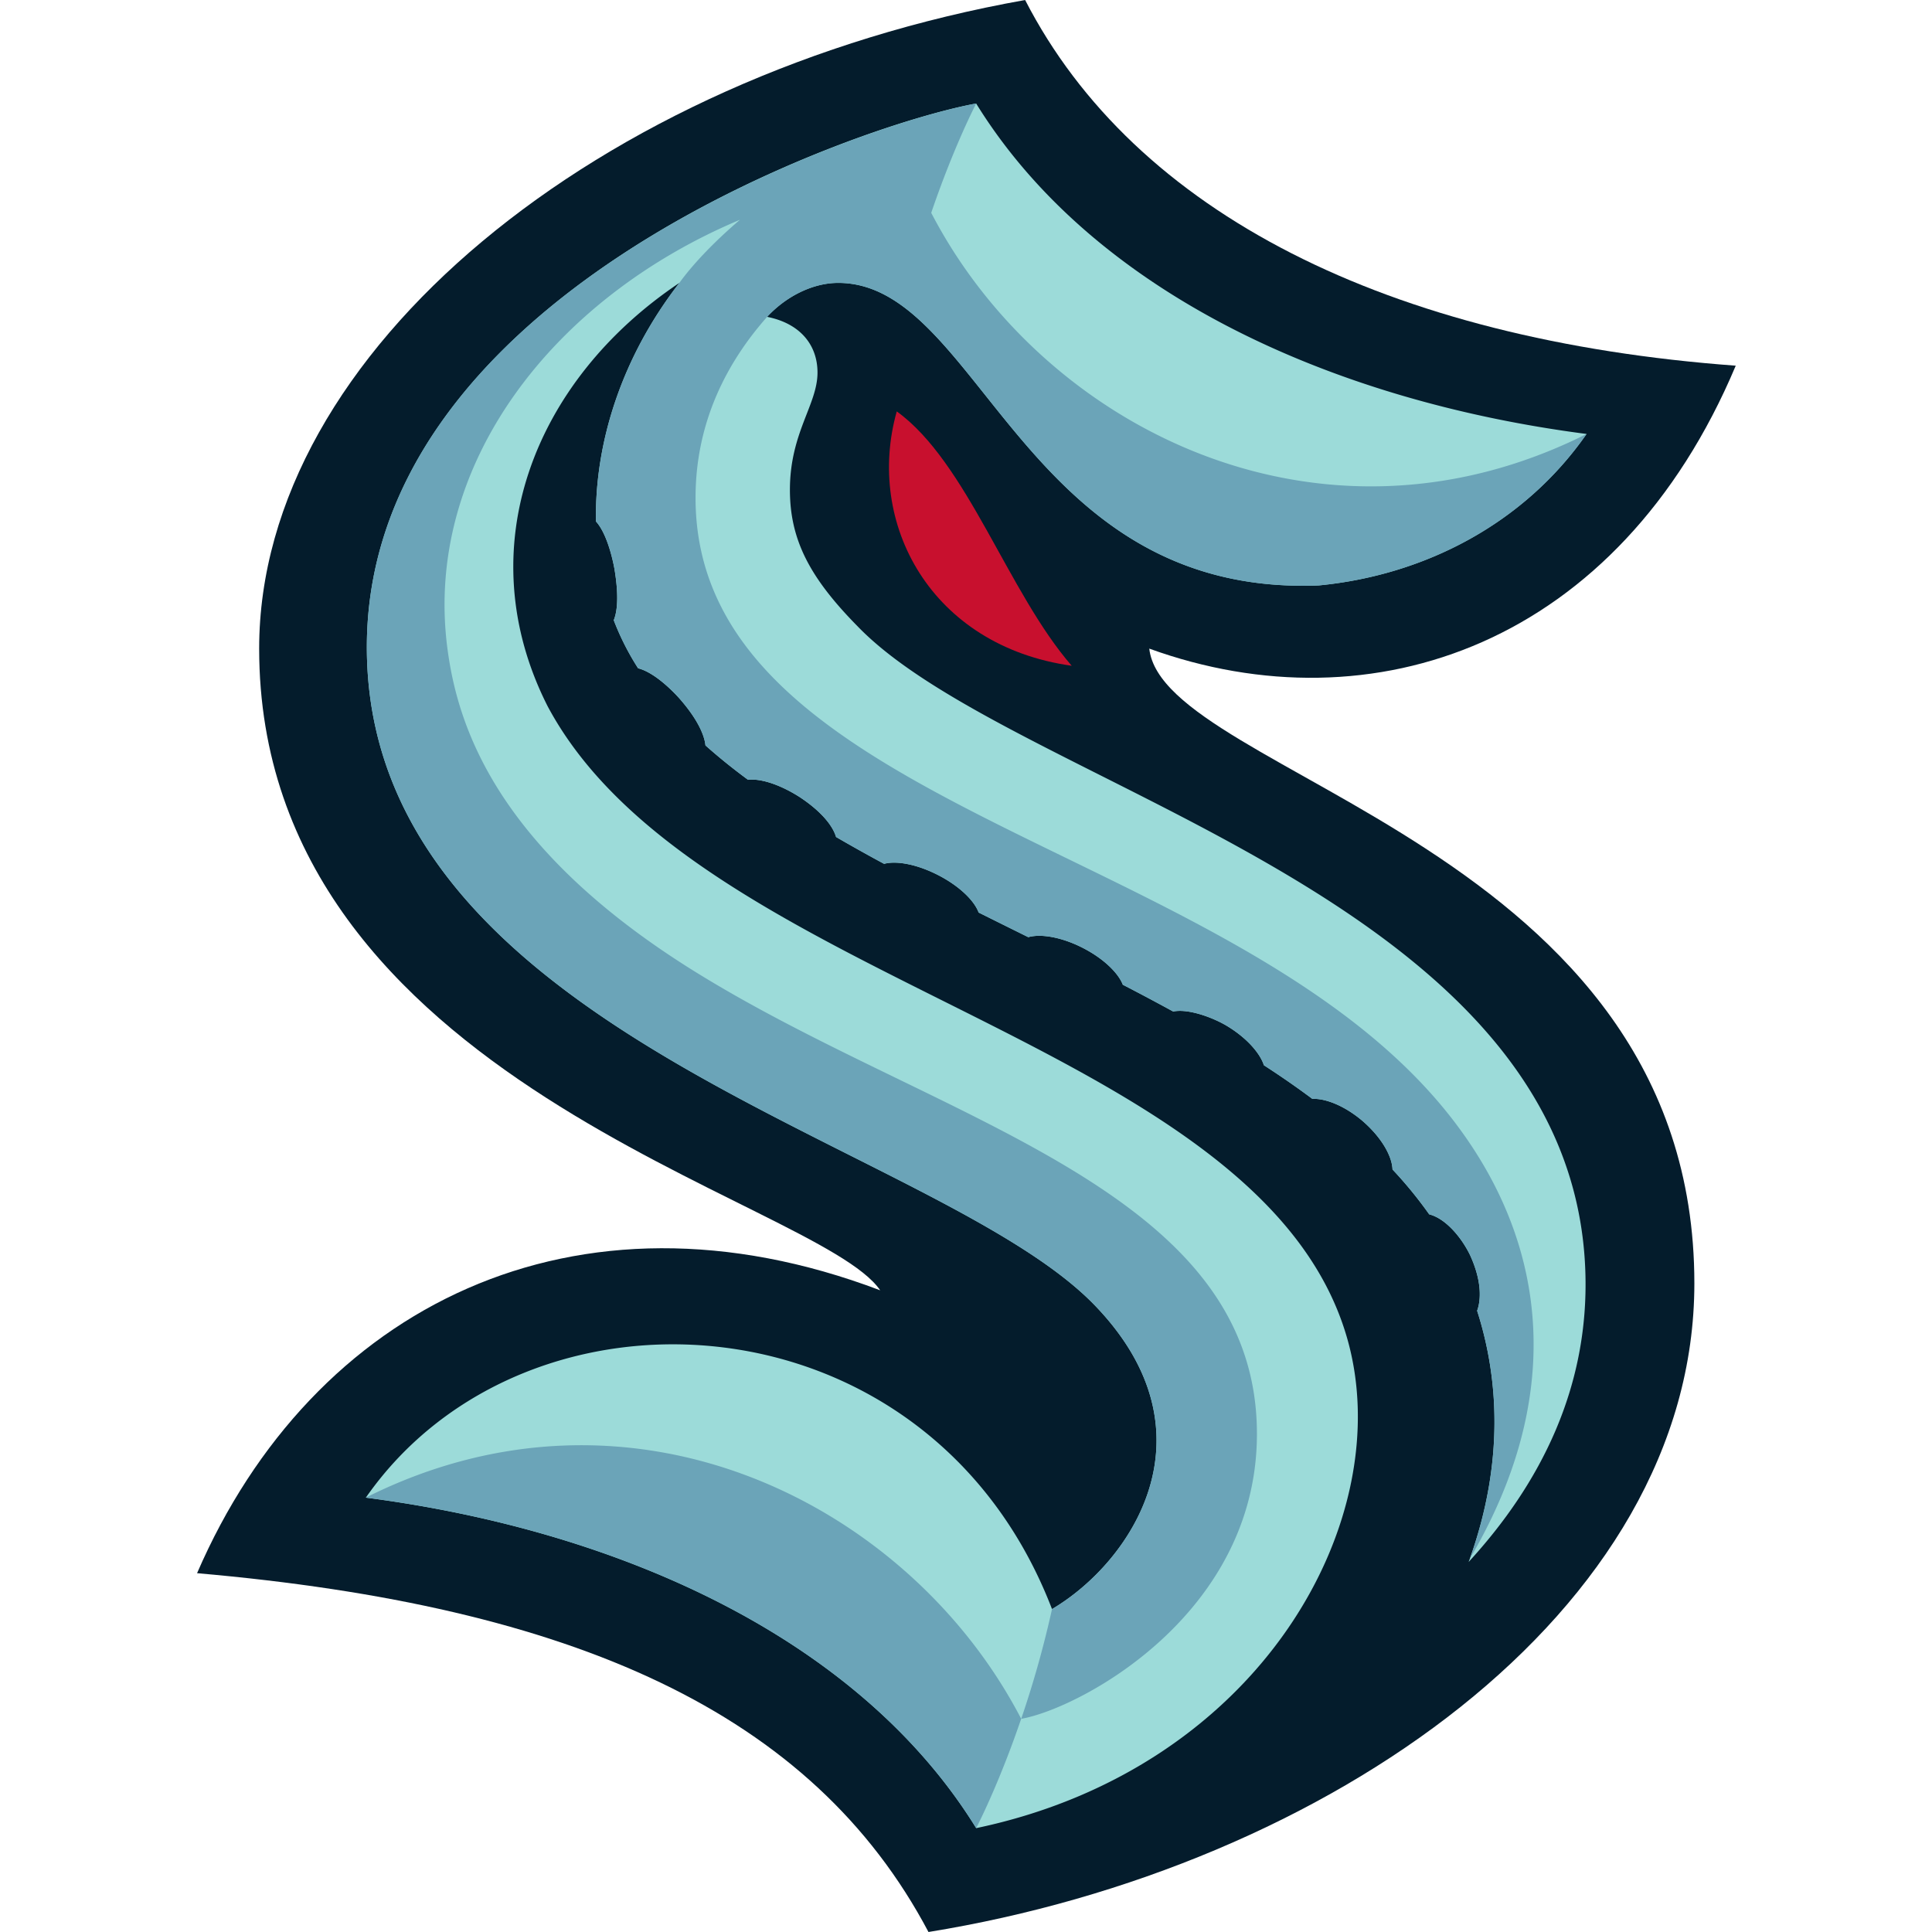
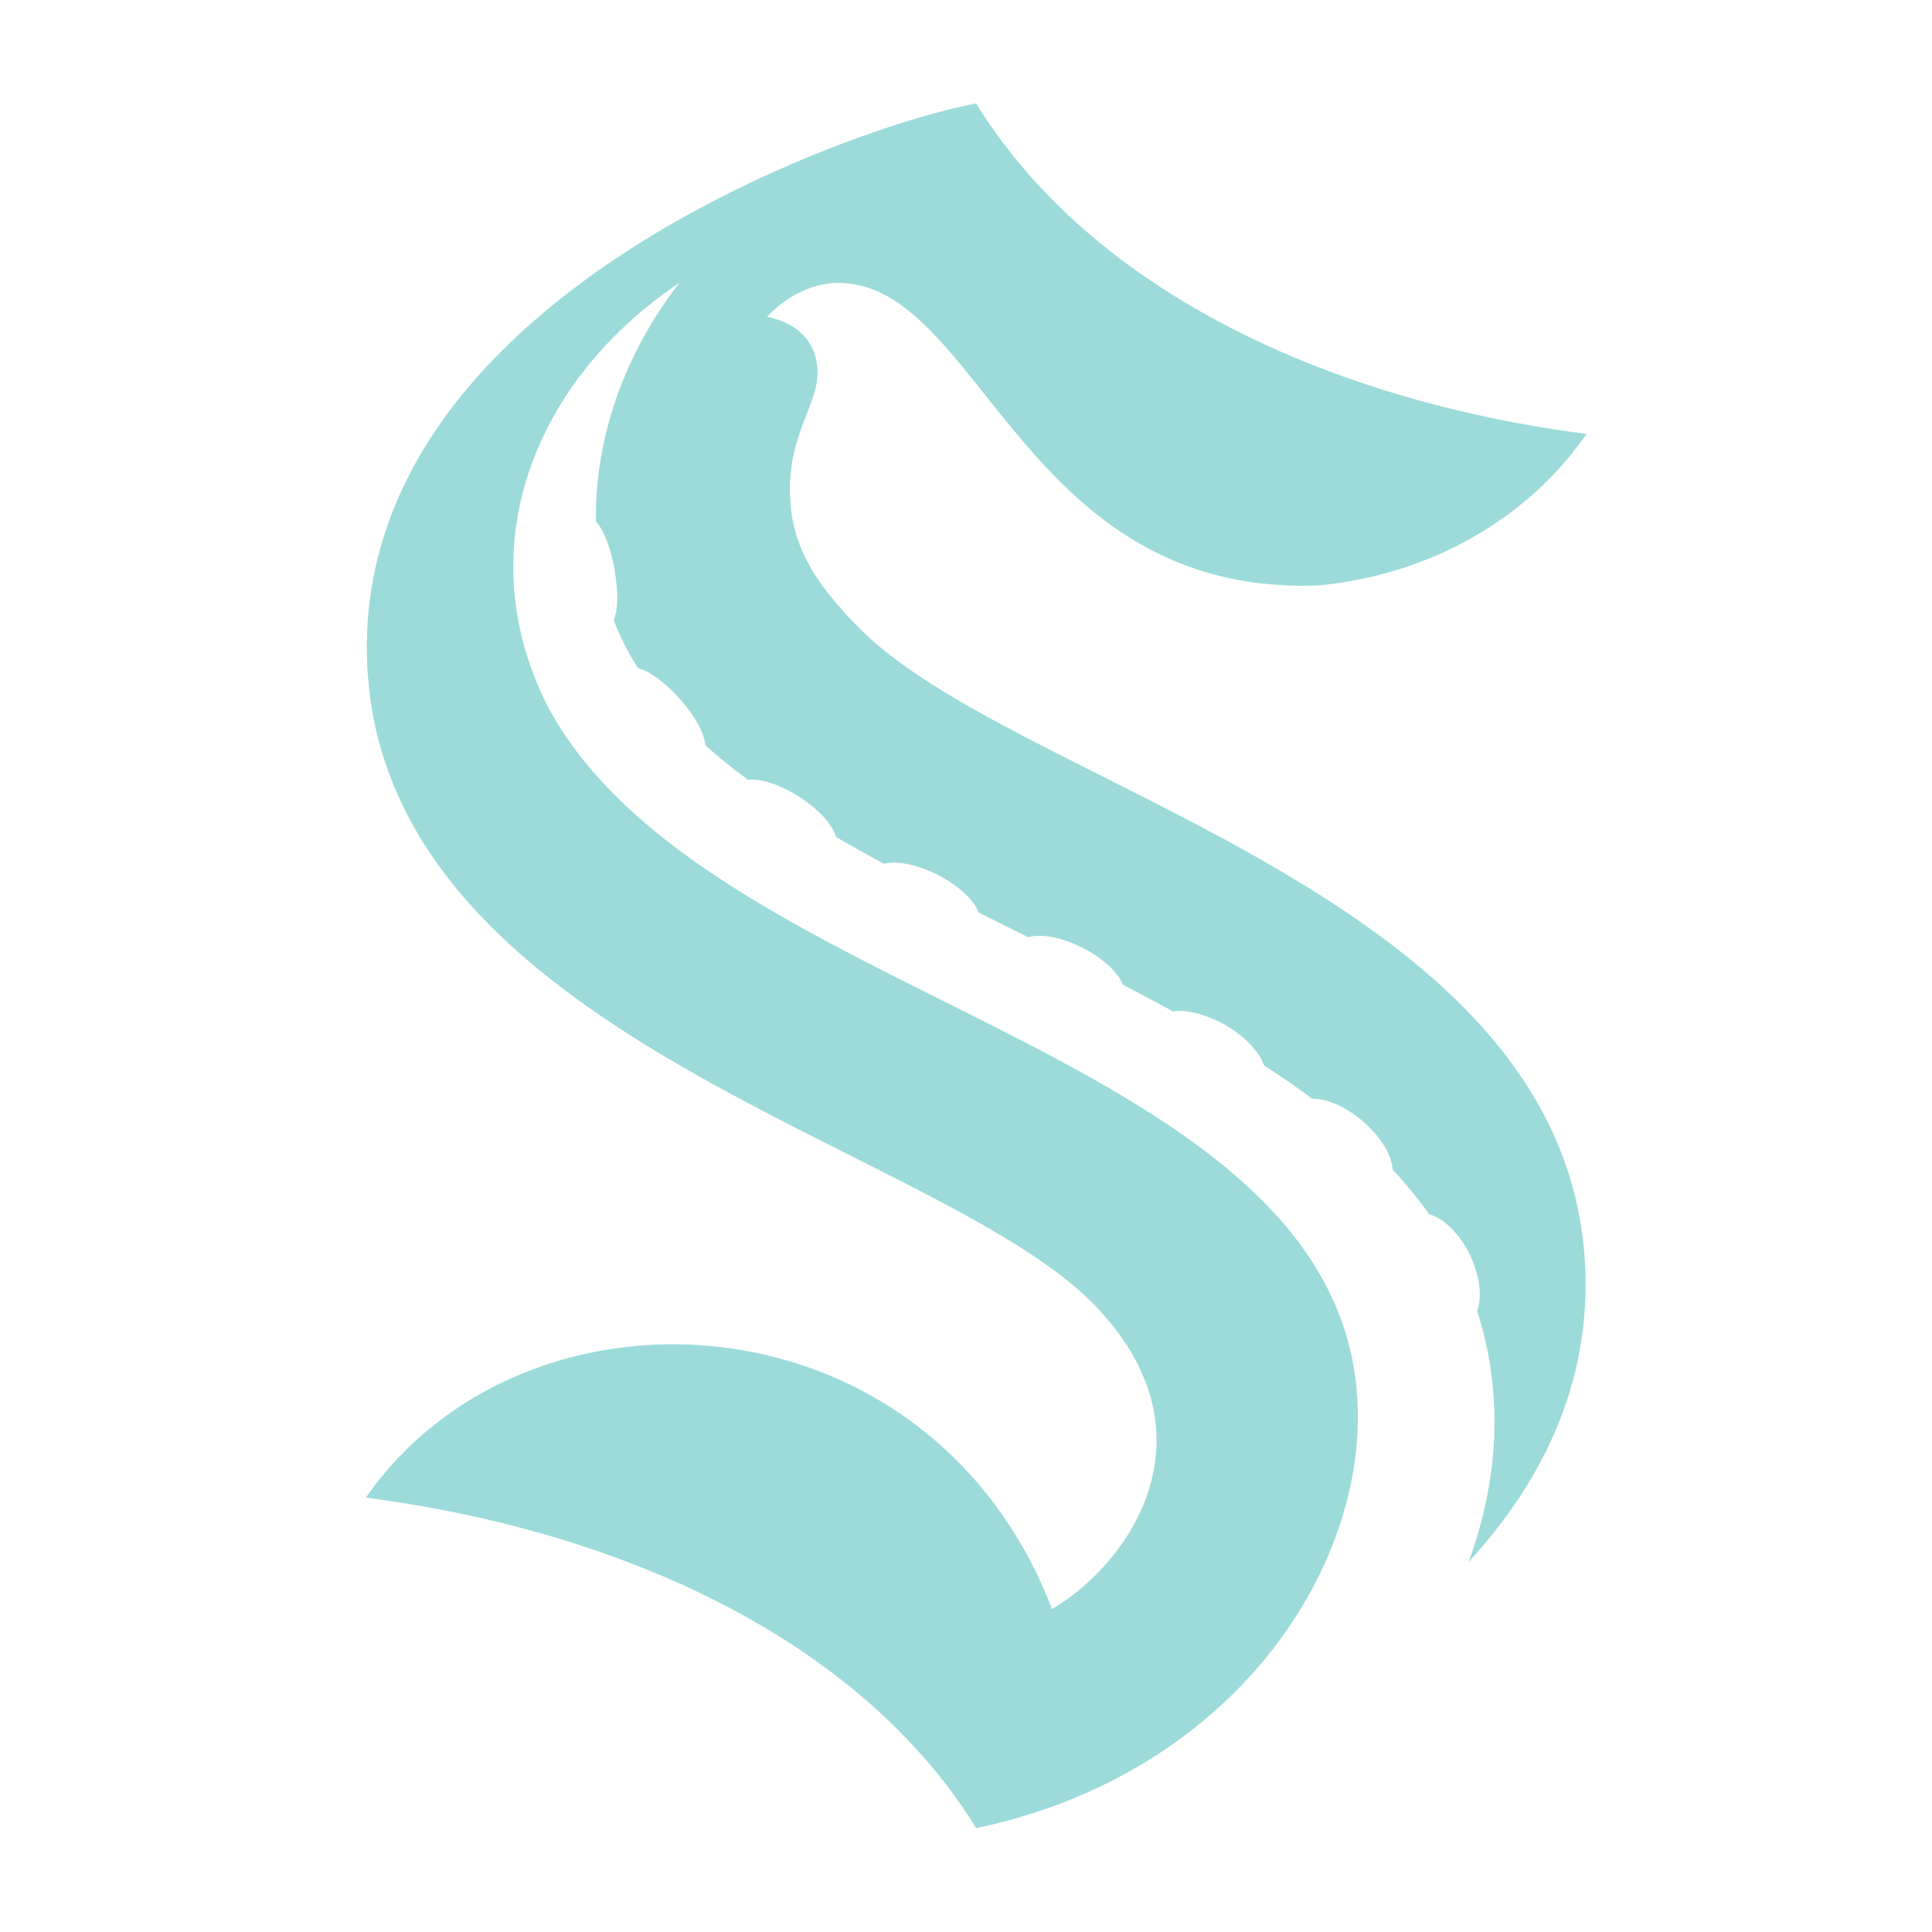
<svg xmlns="http://www.w3.org/2000/svg" fill="none" viewBox="0 0 500 500">
-   <path fill="#041C2C" d="M51 407.14c97.42 8.52 159.22 36 189.29 92.86 102.97-16.69 198.21-82.73 198.21-167.86 0-113.41-137.4-131.24-141.07-164.28 57.8 20.94 121.42-1.1 151.78-73.22C359.43 88.01 293.71 55.25 265.3 0 155.16 19.6 67.07 90.87 67.07 167.86c0 112.44 144.53 142.21 160.72 166.07C148.9 304.02 80.88 338.1 51 407.14" />
  <path fill="#9CDBD9" d="M221.9 162.04c-12.33-12.52-17.47-22.33-17.47-35.27 0-14.8 7.14-22.05 7.14-30.35 0-7.13-4.47-12.72-13.05-14.42 5.09-5.48 11.99-8.79 18.4-8.79 36.76 0 47.61 81.22 124.3 78.3 27.33-2.61 53.15-15.9 69.38-39.2-66.96-8.69-128.1-37.15-157.97-85.52C221.65 32.43 91.71 77.27 95 171c3.43 97.74 147.95 124.9 188.38 166.87 31.88 33.09 9.43 66.44-11.12 78.56C240.52 333.88 136.2 328 94.68 387.59c66.96 8.7 128.1 37.16 157.96 85.53 73.87-15.5 109.5-80.27 95.94-127-22.44-77.31-168.2-90.92-206.85-163.34-20.66-40.75-3.67-84.26 34.1-109.57-14.82 19.1-21.92 41.13-21.6 61.74 3.35 3.66 4.78 12.22 4.81 12.39.49 3 1.37 9.3-.2 13.17a68 68 0 0 0 6.3 12.44c5.06 1.27 10.74 7.86 10.86 8 5.56 6.39 6.43 10.43 6.57 11.96q5.17 4.6 11.02 8.9c3.26-.38 8.2 1.2 13.26 4.4 5.8 3.81 8.7 7.57 9.52 10.4a433 433 0 0 0 12.43 6.95c3.25-.88 8.59.15 13.96 2.9s9.35 6.53 10.51 9.7q6.4 3.19 12.85 6.38c3.25-.94 8.64-.01 14.06 2.75 5.3 2.7 9.18 6.42 10.41 9.56a627 627 0 0 1 13.03 6.93c3.99-.81 10.35 1.61 13.81 3.67 5.12 3.06 8.63 7.03 9.67 10.24q6.51 4.2 12.54 8.7c3.39-.16 8.37 1.78 13.03 5.75 5.02 4.37 7.6 9.17 7.71 12.52a109 109 0 0 1 9.5 11.61c4.12 1.03 8.26 5.78 10.57 10.55 3.2 6.96 2.77 11.86 1.83 14.4 5.55 17.3 7.04 39.08-1.87 64.13l-.34.9c18.65-20.31 31.27-45.31 30.21-75.33-3.42-97.74-147.95-124.9-188.37-166.87Z" />
-   <path fill="#C8102E" d="M277.36 172.3c-16.52-19-27.07-52.67-45.28-65.83-8.16 29 8.85 60.71 45.28 65.83" />
-   <path fill="#6BA4B8" d="M264.28 444.82c-5.95 17.45-11.65 28.29-11.65 28.29-29.87-48.37-91-76.83-157.96-85.53 69.19-34.69 140.82 1.81 169.61 57.24m146.32-332.5C341.4 147 269.77 110.5 241 55.08c5.95-17.45 11.64-28.29 11.64-28.29C223.37 32.12 91.68 76.5 95 171c3.43 97.74 147.95 124.9 188.38 166.87 31.88 33.09 9.43 66.44-11.12 78.56a265 265 0 0 1-7.97 28.4c15.05-2.63 60.7-26.79 61-73.28.4-64.08-82.41-81.06-145.19-119.94-51.67-32.01-61.7-63.77-64.32-83.88-6.16-47.29 27.22-90.48 75.73-110.86-6.96 5.94-12.35 11.72-15.69 16.34-14.81 19.1-21.91 41.13-21.59 61.74 3.35 3.66 4.78 12.22 4.81 12.39.49 3 1.37 9.3-.2 13.17a68 68 0 0 0 6.3 12.44c5.06 1.27 10.74 7.86 10.86 8 5.56 6.39 6.43 10.43 6.57 11.96q5.16 4.6 11.02 8.9c3.26-.38 8.2 1.2 13.26 4.4 5.8 3.81 8.7 7.57 9.52 10.4a433 433 0 0 0 12.43 6.95c3.25-.88 8.59.15 13.96 2.9s9.35 6.53 10.51 9.7q6.4 3.19 12.85 6.38c3.25-.94 8.64-.01 14.06 2.75 5.3 2.7 9.18 6.42 10.41 9.56q6.6 3.41 13.03 6.93c3.99-.81 10.35 1.61 13.81 3.67 5.12 3.06 8.63 7.03 9.67 10.24q6.51 4.2 12.54 8.7c3.39-.16 8.37 1.78 13.03 5.75 5.02 4.37 7.6 9.17 7.71 12.52a108 108 0 0 1 9.5 11.61c4.12 1.03 8.26 5.78 10.57 10.55 3.2 6.96 2.77 11.86 1.83 14.4 5.55 17.3 7.04 39.08-1.87 64.13 23.84-40.4 21.55-80.51-5.1-114.43-55.7-70.86-195.83-79.33-195.3-160.55.12-19.32 8.18-34.7 18.52-46.36 5.09-5.48 11.99-8.79 18.4-8.79 36.76 0 47.61 81.23 124.3 78.3 27.33-2.61 53.15-15.9 69.38-39.2Z" />
</svg>